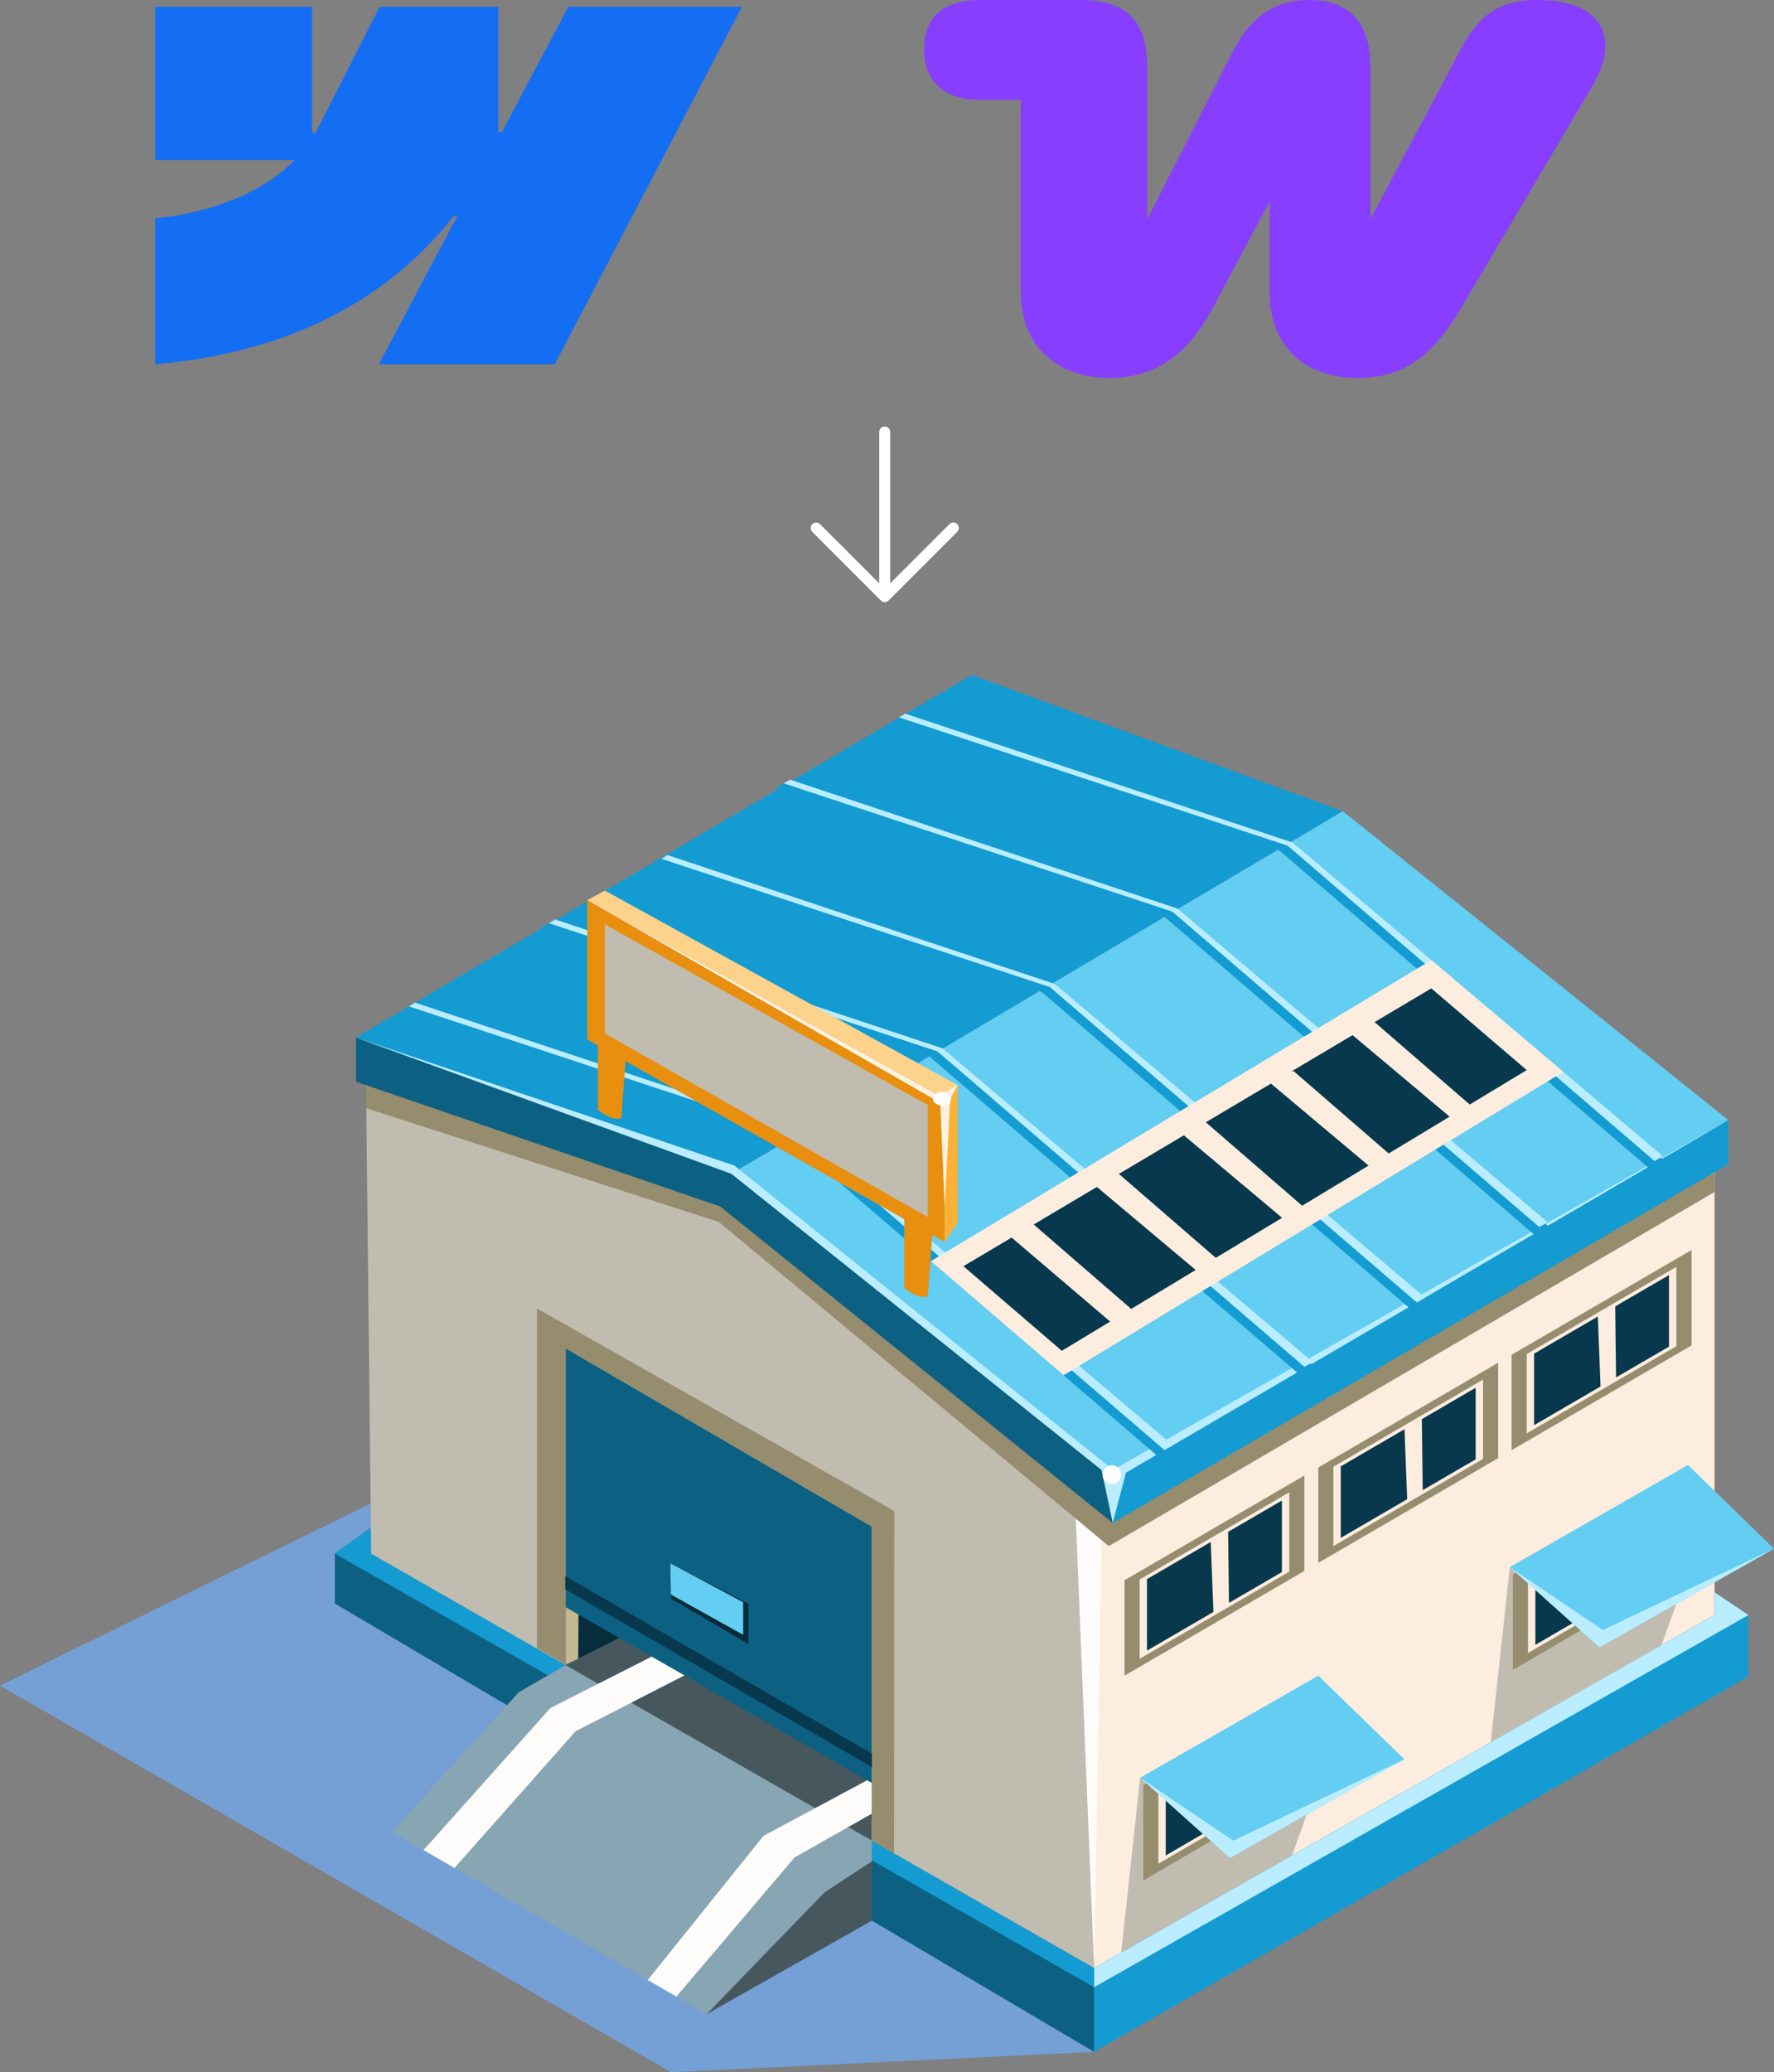
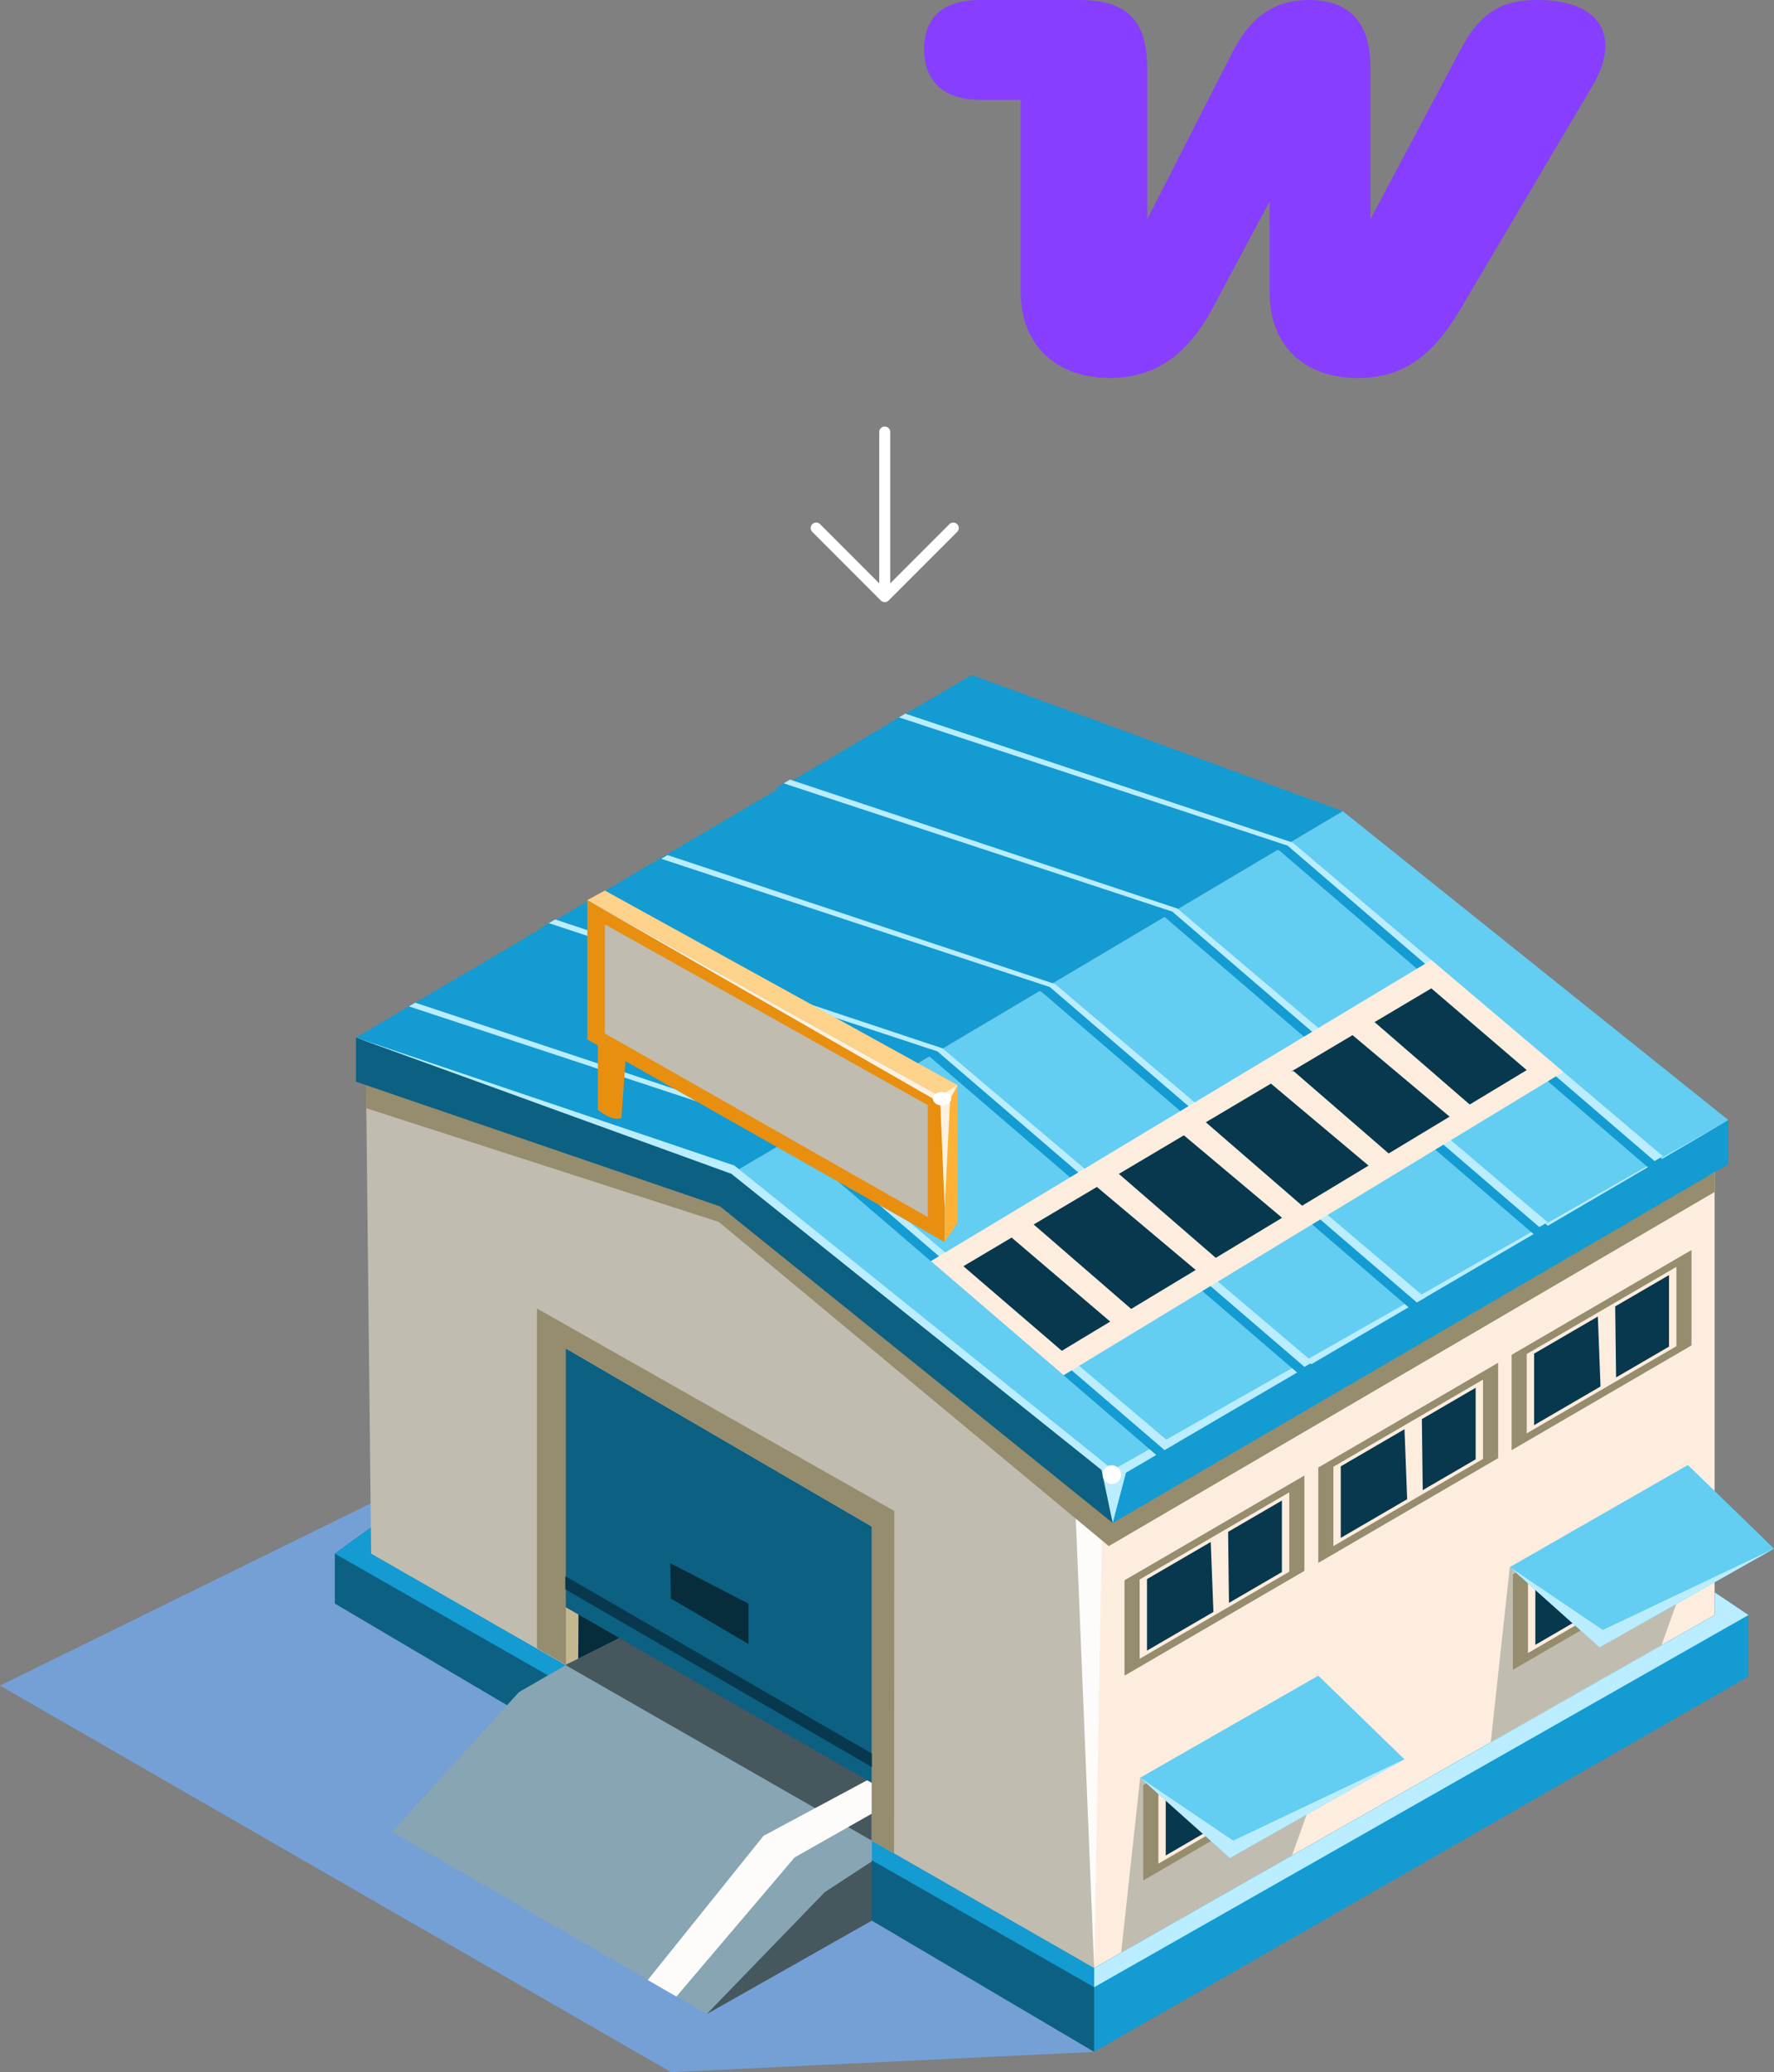
<svg xmlns="http://www.w3.org/2000/svg" width="263" height="307" viewBox="0 0 263 307" fill="none">
  <rect x="0" y="0" width="263" height="307" fill="#808080" stroke="none" />
  <g clip-path="url(#clip0_362_1205)">
    <path d="M162.209 303.99L99.49 307L-5.82892e-06 249.729L71.345 214.689L162.209 303.99Z" fill="#74A0D6" />
    <path d="M55.21 226.172L49.637 230.179V237.569L162.209 303.99V291.573L55.022 230.179L55.21 226.172Z" fill="#0C6082" />
    <path d="M55.21 226.172L49.637 230.179L162.209 294.415V291.573L55.022 230.179L55.21 226.172Z" fill="#139BD2" />
    <path d="M78.822 201.029L83.862 246.695L120.157 234.727L118.981 210.209L78.822 201.029Z" fill="#072C3B" />
    <path d="M83.862 199.766L86.032 201.029L85.721 245.761L83.862 246.632V199.766Z" fill="#C4B890" />
    <path d="M254.194 171.627V239.274L162.209 291.574V209.999L254.194 171.627Z" fill="#FDEDDE" />
    <path d="M198.772 254.736L191.54 274.895L166.211 289.297L169.036 263.375L198.772 254.736Z" fill="#C0BCB0" />
    <path d="M169.489 264.473L196.156 248.953V263.084L169.489 278.603V264.473Z" fill="#968C6E" />
    <path d="M171.731 264.356L193.917 251.441V263.201L171.731 276.11V264.356Z" fill="#FDEDDE" />
    <path d="M172.822 264.299L192.823 252.658V263.257L172.822 274.896V264.299Z" fill="#07384D" />
    <path d="M182.268 258.682L182.686 269.616L184.981 268.279L184.846 257.182L182.268 258.682Z" fill="#FDEDDE" />
    <path d="M58.123 271.392L104.772 298.402L122.214 280.39L129.255 275.791V237.078L117.014 230.058L83.862 246.695L76.933 250.694L58.123 271.392Z" fill="#87A5B3" />
    <path d="M83.862 246.695L129.255 272.698V234.727L117.014 230.058L83.862 246.695Z" fill="#47575E" />
    <path d="M129.255 268.697L117.799 275.188L100.278 295.8L96.034 293.343L113.193 271.984L129.255 263.376V268.697Z" fill="#FDFCFA" />
-     <path d="M121.668 232.726L81.603 253.043L62.792 274.095L67.377 276.75L85.336 256.486L126.265 235.512L121.668 232.726Z" fill="#FDFCFA" />
    <path d="M130.644 264.944L78.109 234.816V190.826L108.871 208.594L140.864 227.844L130.644 264.944Z" fill="#0C6082" />
    <path d="M105.903 165.943L162.209 209.997V291.573L129.255 272.698V226.169L83.862 199.766V246.695L55.022 230.179L54.272 160.768L105.903 165.943Z" fill="#C0BCB0" />
    <path d="M159.331 221.092L162.209 291.573L163.453 222.308L159.331 221.092Z" fill="#FDFCFA" />
    <path d="M54.272 160.768L54.309 164.191L106.559 181.029L164.381 229.059L254.194 176.597V173.67L163.453 222.308L107.707 176.844L54.272 160.768Z" fill="#968C6E" />
    <path d="M132.554 274.586H132.551L129.256 272.693V226.169L83.862 199.766V246.632L79.608 244.191V193.858L132.586 223.861L132.554 274.586Z" fill="#968C6E" />
    <path d="M144.052 100L199.072 120.181L108.446 173.901L52.778 153.72L144.052 100Z" fill="#139BD2" />
    <path d="M256.236 165.943L199.072 120.182L108.446 173.902L164.962 219.094L256.236 165.943Z" fill="#63CDF2" />
    <path d="M256.236 172.48V165.943L164.962 219.095V225.631L256.236 172.48Z" fill="#139BD2" />
    <path d="M52.778 160.256V153.72L108.446 173.901L164.962 219.094V225.63L106.751 178.731L52.778 160.256Z" fill="#0C6082" />
    <path d="M254.194 235.905L259.216 239.273V248.369L162.209 303.99V294.415V291.574L254.194 239.273V235.905Z" fill="#139BD2" />
    <path d="M104.772 298.401L122.214 280.39L129.256 275.791V284.545L104.772 298.401Z" fill="#47575E" />
    <path d="M256.236 165.942L165.007 217.767L108.871 172.678L52.778 153.72L108.446 173.901L163.303 217.767L164.962 225.63L166.929 218.187L256.236 165.942Z" fill="#BAEDFF" />
    <path d="M163.453 218.471C163.453 219.236 164.071 219.858 164.832 219.858C165.592 219.858 166.211 219.236 166.211 218.471C166.211 217.706 165.592 217.084 164.832 217.084C164.071 217.084 163.453 217.706 163.453 218.471Z" fill="white" />
    <path d="M129.255 261.792L83.807 235.464V233.514L129.255 259.794V261.792Z" fill="#07384D" />
    <path d="M166.714 234.123L193.379 218.604V232.734L166.714 248.254V234.123Z" fill="#968C6E" />
    <path d="M168.953 234.006L191.139 221.092V232.851L168.953 245.761V234.006Z" fill="#FDEDDE" />
    <path d="M170.044 233.95L190.046 222.309V232.908L170.044 244.546V233.95Z" fill="#07384D" />
    <path d="M179.491 228.332L179.909 239.266L182.203 237.929L182.068 226.832L179.491 228.332Z" fill="#FDEDDE" />
    <path d="M195.438 217.42L222.104 201.897V216.03L195.438 231.548V217.42Z" fill="#968C6E" />
    <path d="M197.678 217.302L219.864 204.39V216.147L197.678 229.059V217.302Z" fill="#FDEDDE" />
    <path d="M198.771 217.244L218.77 205.603V216.204L198.771 227.843V217.244Z" fill="#07384D" />
    <path d="M208.215 211.626L208.633 222.56L210.928 221.226L210.793 210.126L208.215 211.626Z" fill="#FDEDDE" />
    <path d="M224.101 200.72L250.768 185.197V199.33L224.101 214.847V200.72Z" fill="#968C6E" />
    <path d="M226.34 200.602L248.529 187.689V199.446L226.34 212.358V200.602Z" fill="#FDEDDE" />
    <path d="M227.434 200.546L247.435 188.905V199.504L227.434 211.143V200.546Z" fill="#07384D" />
    <path d="M236.88 194.925L237.298 205.862L239.593 204.525L239.455 193.428L236.88 194.925Z" fill="#FDEDDE" />
    <path d="M254.194 235.905L259.216 239.273L162.209 294.415V291.574L254.194 239.273V235.905Z" fill="#BAEDFF" />
    <path d="M195.438 248.253L169.036 263.375L182.341 275.275L208.2 260.642L195.438 248.253Z" fill="#63CDF2" />
    <path d="M169.036 263.375L182.341 275.275L208.2 260.642L182.824 272.698L169.036 263.375Z" fill="#BAEDFF" />
    <path d="M253.569 223.533L246.337 243.692L221.01 258.092L223.835 232.172L253.569 223.533Z" fill="#C0BCB0" />
    <path d="M224.288 233.267L250.956 217.745V231.878L224.288 247.395V233.267Z" fill="#968C6E" />
    <path d="M226.528 233.149L248.716 220.237V231.994L226.528 244.906V233.149Z" fill="#FDEDDE" />
    <path d="M227.621 233.094L247.623 221.453V232.052L227.621 243.691V233.094Z" fill="#07384D" />
    <path d="M237.068 227.474L237.486 238.408L239.778 237.074L239.643 225.974L237.068 227.474Z" fill="#FDEDDE" />
    <path d="M250.238 217.046L223.835 232.171L237.14 244.068L263 229.437L250.238 217.046Z" fill="#63CDF2" />
    <path d="M223.835 232.17L237.14 244.068L263 229.437L237.621 241.49L223.835 232.17Z" fill="#BAEDFF" />
    <path d="M172.779 216.723L117.014 168.822L59.404 149.818L61.561 148.55L118.44 167.976L174.789 215.391L172.779 216.723Z" fill="#139BD2" />
    <path d="M172.647 214.842L118.237 168.104L60.628 149.101L61.561 148.55L118.996 167.654L173.883 214.117L172.647 214.842Z" fill="#BAEDFF" />
    <path d="M193.521 204.391L137.756 156.487L80.146 137.486L82.301 136.218L139.182 155.641L195.531 203.057L193.521 204.391Z" fill="#139BD2" />
    <path d="M193.389 202.508L138.977 155.77L81.367 136.769L82.301 136.218L139.738 155.319L194.625 201.785L193.389 202.508Z" fill="#BAEDFF" />
    <path d="M210.19 194.854L154.424 146.953L96.814 127.95L98.969 126.682L155.851 146.108L212.199 193.523L210.19 194.854Z" fill="#139BD2" />
    <path d="M210.057 192.972L155.645 146.236L98.036 127.233L98.969 126.682L156.406 145.786L211.293 192.249L210.057 192.972Z" fill="#BAEDFF" />
    <path d="M228.337 183.677L172.572 135.773L114.962 116.772L117.116 115.504L173.998 134.928L230.347 182.343L228.337 183.677Z" fill="#139BD2" />
    <path d="M228.205 181.794L173.793 135.056L116.183 116.055L117.116 115.504L174.551 134.605L229.441 181.072L228.205 181.794Z" fill="#BAEDFF" />
    <path d="M245.426 173.901L189.66 125.998L132.051 106.997L134.205 105.729L191.087 125.152L247.435 172.567L245.426 173.901Z" fill="#139BD2" />
    <path d="M245.293 172.019L190.882 125.281L133.272 106.28L134.205 105.729L191.642 124.83L246.529 171.296L245.293 172.019Z" fill="#BAEDFF" />
    <path d="M99.37 231.599L110.958 237.582V243.562L99.462 236.829L99.37 231.599Z" fill="#072C3B" />
-     <path d="M99.37 231.599L110.175 237.38V242.203L99.457 236.235L99.37 231.599Z" fill="#63CDF2" />
    <path d="M212.199 142.235L137.996 186.847L157.675 203.748L231.77 158.802L212.199 142.235Z" fill="#FDEDDE" />
    <path d="M212.199 146.431L142.826 187.594L157.415 200.126L226.34 158.54L212.199 146.431Z" fill="#07384D" />
    <path d="M203.781 151.425L218.77 164.4L215.512 165.943L199.072 152.145L203.781 151.425Z" fill="#FDEDDE" />
    <path d="M191.777 158.685L206.767 171.66L203.509 173.203L187.068 159.404L191.777 158.685Z" fill="#FDEDDE" />
    <path d="M178.39 165.943L193.379 178.918L190.118 180.459L173.68 166.663L178.39 165.943Z" fill="#FDEDDE" />
    <path d="M165.858 173.901L180.847 186.876L177.586 188.417L161.148 174.621L165.858 173.901Z" fill="#FDEDDE" />
    <path d="M152.955 181.158L167.947 194.136L165.337 196.434L148.248 181.881L152.955 181.158Z" fill="#FDEDDE" />
    <path d="M140.048 184.016V162.8L87.07 133.354V154.01L140.048 184.016Z" fill="#E88F10" />
    <path d="M137.548 180.315V163.723L89.673 136.95V153.107L137.548 180.315Z" fill="#C0BCB0" />
-     <path d="M138.302 181.796L137.548 192.048C137.548 192.048 136.407 192.71 134.063 190.827V180.316L138.302 181.799V181.796Z" fill="#E88F10" />
    <path d="M92.874 155.387L92.12 165.639C92.12 165.639 90.979 166.301 88.635 164.418V153.907L92.874 155.39V155.387Z" fill="#E88F10" />
    <path d="M87.07 133.353L89.673 131.941L141.983 160.769L140.048 162.8L87.07 133.353Z" fill="#FDD28B" />
    <path d="M141.983 160.77V181.16L140.048 184.016V162.801L141.983 160.77Z" fill="#FDB237" />
    <path d="M141.982 160.768L139.29 162.378L87.07 133.353L139.398 163.385L140.048 178.86L140.864 162.799L141.982 160.768Z" fill="#FDF2DF" />
    <path d="M138.301 162.781C138.301 163.332 138.91 163.778 139.658 163.778C140.406 163.778 141.014 163.332 141.014 162.781C141.014 162.23 140.406 161.784 139.658 161.784C138.91 161.784 138.301 162.23 138.301 162.781Z" fill="white" />
  </g>
  <path d="M141.327 78.229L131.164 88.392M131.164 88.392L121 78.229M131.164 88.392L131.164 64" stroke="white" stroke-width="1.626" stroke-linecap="round" stroke-linejoin="round" />
  <path d="M164.557 56C170.863 56 175.923 52.885 179.737 45.719L188.222 29.83V43.305C188.222 51.249 193.36 56 201.3 56C207.528 56 212.121 53.274 216.558 45.719L236.097 12.695C240.379 5.452 237.343 0 227.923 0C222.863 0 219.594 1.636 216.636 7.165L203.169 32.479V9.969C203.169 3.271 199.977 0 194.061 0C189.39 0 185.653 2.025 182.773 7.633L170.084 32.479V10.203C170.084 3.038 167.126 0 159.964 0H145.329C139.802 0 137 2.57 137 7.321C137 12.072 139.958 14.798 145.329 14.798H151.324V43.227C151.324 51.249 156.695 56 164.557 56Z" fill="#873EFF" />
  <g clip-path="url(#clip1_362_1205)">
    <path fill-rule="evenodd" clip-rule="evenodd" d="M110 1L82.239 53.975H56.164L67.782 32.02H67.261C57.676 44.165 43.376 52.161 23 53.975V32.324C23 32.324 36.035 31.572 43.698 23.708H23V1H46.262V19.677L46.784 19.675L56.29 1H73.882V19.559L74.404 19.558L84.267 1H110Z" fill="#146EF4" />
  </g>
  <defs>
    <clipPath id="clip0_362_1205">
      <rect width="263" height="207" fill="white" transform="matrix(-1 0 0 1 263 100)" />
    </clipPath>
    <clipPath id="clip1_362_1205">
-       <rect width="87" height="53" fill="white" transform="translate(23 1)" />
-     </clipPath>
+       </clipPath>
  </defs>
</svg>